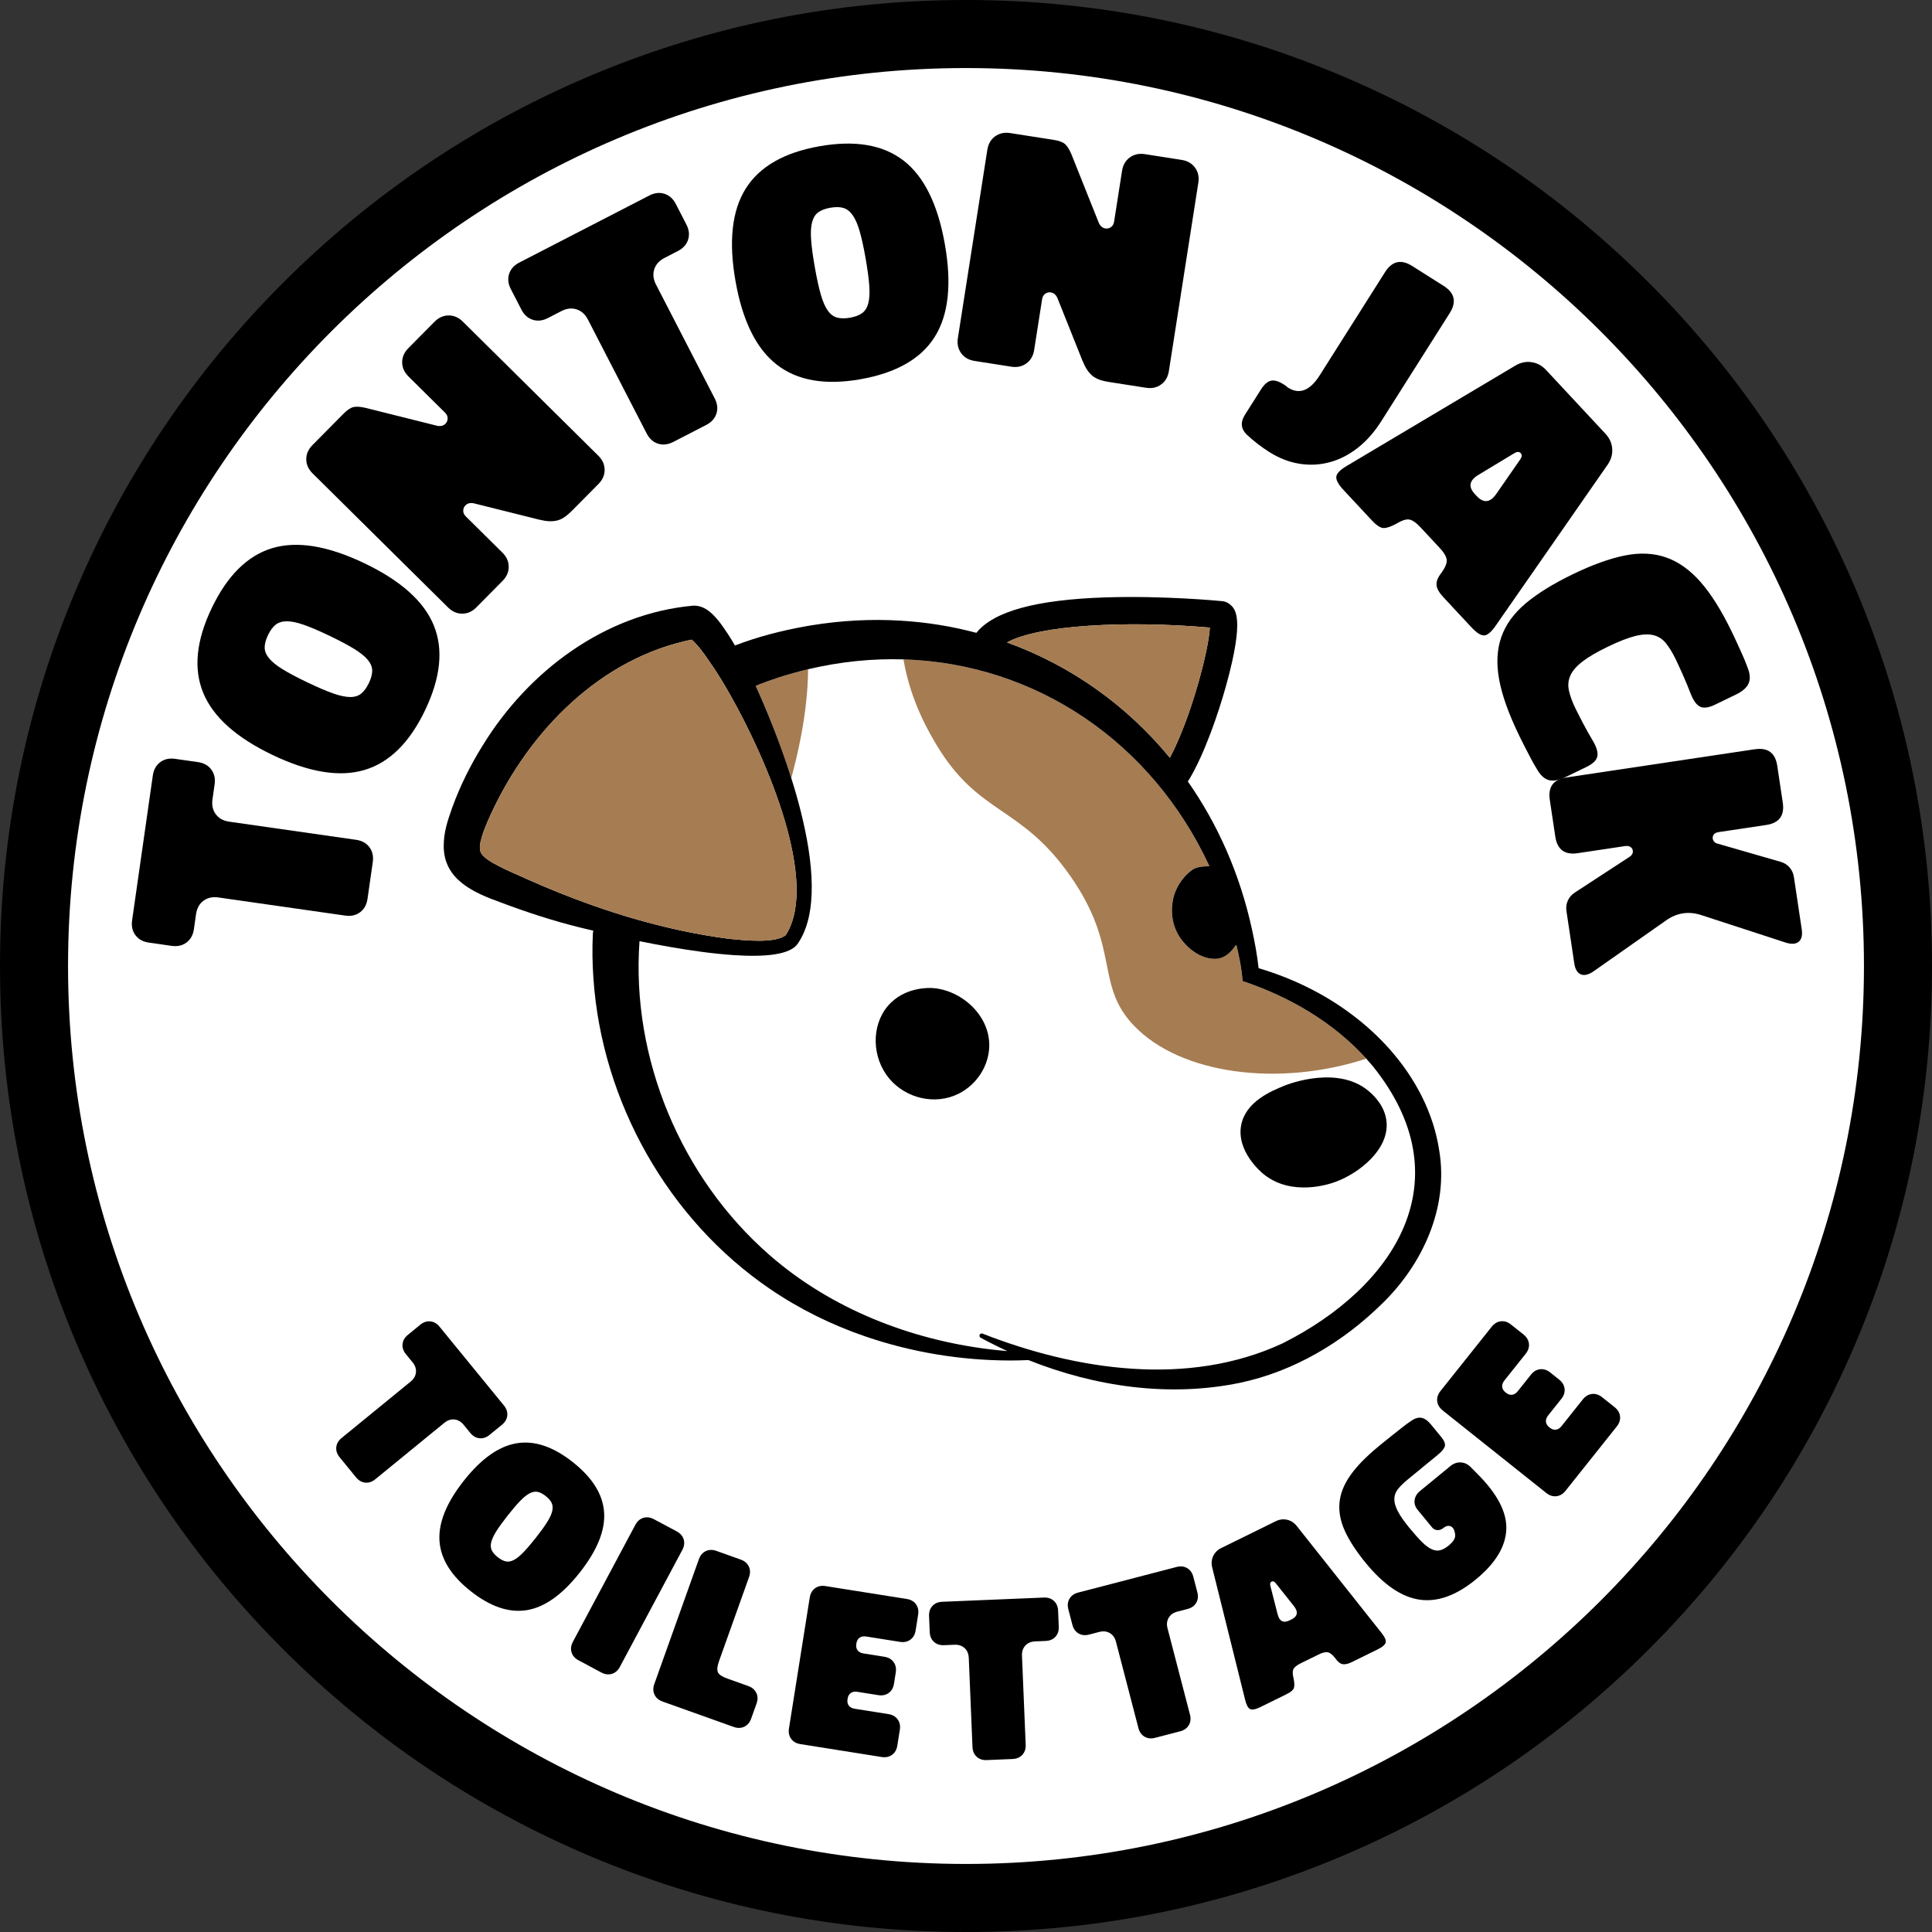
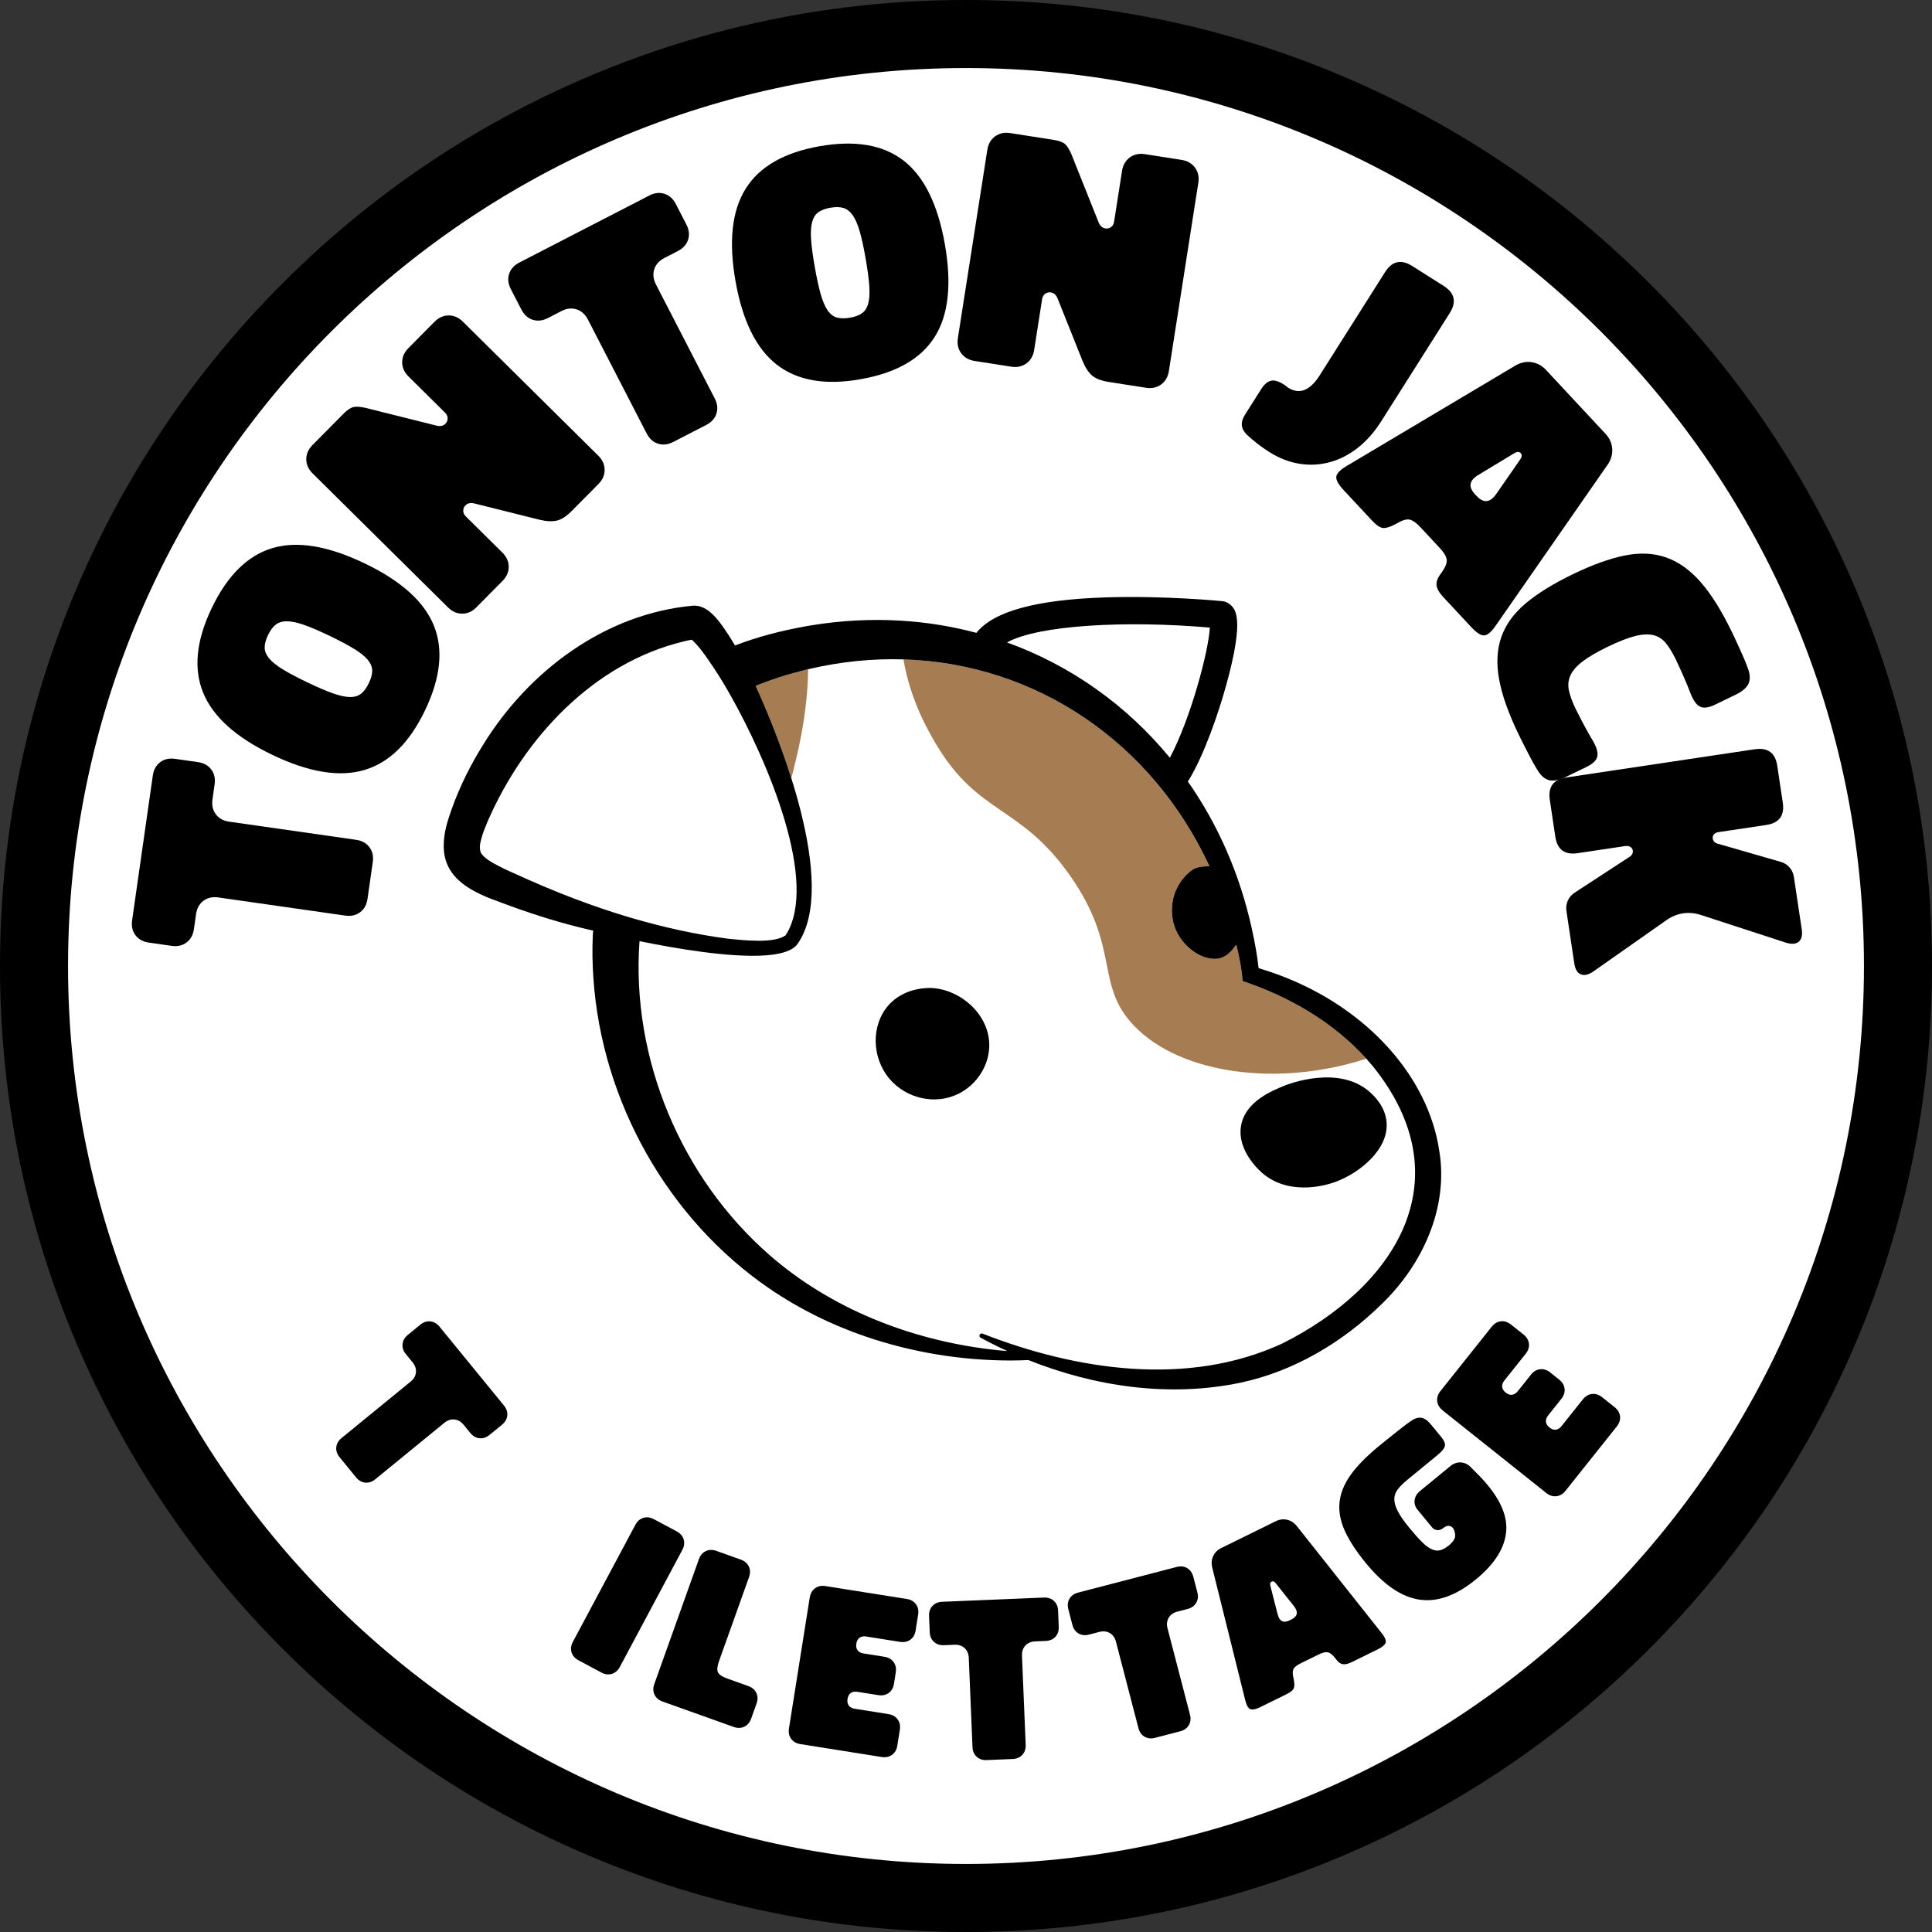
<svg xmlns="http://www.w3.org/2000/svg" id="Calque_2" data-name="Calque 2" viewBox="0 0 1600 1600">
  <rect x="0" y="0" width="1600" height="1600" fill="#333333" stroke="none" />
  <defs>
    <style>
      .cls-1 {
        fill: #a67c52;
      }

      .cls-1, .cls-2, .cls-3 {
        stroke-width: 0px;
      }

      .cls-3 {
        fill: #fff;
      }
    </style>
  </defs>
  <g id="Calque_1-2" data-name="Calque 1">
    <g>
      <circle class="cls-3" cx="800" cy="799.98" r="786.43" />
      <path class="cls-2" d="m800,1600c-107.99,0-212.76-21.16-311.4-62.88-95.27-40.29-180.82-97.97-254.28-171.43-73.46-73.46-131.14-159.01-171.43-254.28C21.16,1012.76,0,907.99,0,800s21.16-212.76,62.88-311.41c40.29-95.27,97.97-180.82,171.43-254.28,73.46-73.46,159.01-131.14,254.28-171.44C587.24,21.16,692.01,0,800,0s212.76,21.16,311.41,62.88c95.27,40.29,180.82,97.97,254.28,171.44,73.46,73.46,131.14,159.01,171.43,254.28,41.72,98.65,62.88,203.42,62.88,311.41s-21.16,212.76-62.88,311.4c-40.29,95.27-97.97,180.82-171.43,254.28-73.46,73.46-159.01,131.14-254.28,171.44-98.65,41.72-203.42,62.88-311.41,62.88Zm0-1543.65C389.95,56.35,56.35,389.95,56.35,800s333.6,743.65,743.65,743.65,743.65-333.6,743.65-743.65S1210.05,56.35,800,56.35Z" />
      <g>
        <path class="cls-1" d="m669.24,554.22c-.3,38.83-10.06,75.63-13.93,90.2-9.44-29.98-21-57.77-29.51-76.44,6.25-2.56,12.76-4.91,19.26-7.03,8.08-2.58,16.15-4.81,24.18-6.73Z" />
        <path class="cls-1" d="m1131.52,876.74c-72.02,23.54-153.64,13.3-192.5-27.41-32.62-34.17-10.66-64.2-52.98-124.37-41.11-58.43-75.63-49.74-110.56-108.25-5.8-9.74-21.5-36.05-27.26-70.64,109.55,3.36,205.72,68.45,253.37,171.31-5.06.02-10.78.49-14.21,2.98-10.08,7.26-13.8,17.08-14.98,20.73-.72,2.28-5,16.38,2.32,31.09,4.79,9.65,16.75,21.61,31.08,21.89,8.45.15,14.2-6.04,17.98-11.98,2.45,10.07,4.53,20.21,5.23,30.35,38.61,12.85,75.12,34.06,102.49,64.31Z" />
        <path class="cls-2" d="m1191.91,952.83c-4.72-31.29-19.88-59.88-40.68-83.49-9.82-11.14-20.87-21.17-32.69-29.89-22.88-17.08-48.96-29.55-76.21-37.64-1.2-10.91-3.15-21.45-5.48-32.03-9.95-45.81-28.3-87.2-53.21-122.71.48-.51.89-1.08,1.25-1.69,12.43-20.72,24.03-54.1,30.74-78.45,15.33-55.63,7.33-62.59,3.04-66.34-1.78-1.53-4-2.48-6.35-2.73-1.95-.19-48.56-4.72-97.16-3.11-57.19,1.89-92.34,11.54-106.56,29.34-20.11-5.36-40.97-8.78-62.41-10.07-24.13-1.48-49-.26-74.26,3.85-1.82.31-3.64.63-5.44.95-19.79,3.58-38.95,8.51-57.81,15.75-3.54-6.04-7.35-11.99-11.65-17.89-5.42-7.07-12.51-15.37-22.77-15.12-73.22,6.54-136.69,54.17-174.47,115.73-10.18,16.3-18.75,33.51-25.3,51.59-3.68,10.52-7.03,19.92-7.02,31.81-.02,27.9,25.1,38.72,47.33,46.7,21.42,8.09,43.52,15.29,65.77,20.79,2.54.63,6.43,1.55,10.78,2.57-.21,1.03-.35,2.08-.4,3.16-.27,6.09-.38,12.25-.29,18.36.1,6.09.36,12.17.8,18.22,6.98,101.73,61.74,199.38,146.11,256.89,24.35,16.6,51.07,29.83,78.93,39.35,38.58,13.24,79.36,19.91,120.11,19.98,5.02,0,10.06-.14,15.05-.36,55.35,22.1,116.64,30.99,175.33,18.81,44.64-9.44,85.2-33.61,117.59-65.52,33.48-32.41,55.25-79.55,47.33-126.82Zm-189.99-433.09c-.87,18.87-15.72,75.07-33.08,107.81-35.77-43.53-82.13-76.48-134.88-95.51,25.97-14.46,98.83-18.31,167.95-12.3Zm-483.89,238.99h-.02c-3.45-1.05-6.89-2.13-10.32-3.24-6.48-2.09-12.93-4.29-19.35-6.58-17.33-6.18-34.38-13.08-51.1-20.51-6.79-3.2-17.72-7.65-24.07-11.12-5.5-2.79-12.38-6.58-14.94-11.07-1.86-4.78-.26-9.04,1.25-14.58.85-3.05,3.13-8.28,4.3-11.25,29.98-69.03,87.62-131.26,162.51-149.19,2.12-.57,4.4-.98,6.64-1.42,5.82,5.35,10.46,11.96,15.1,18.82,1.16,1.7,2.33,3.43,3.51,5.15,3.94,5.93,8.4,13.23,13.11,21.57,31.33,55.27,73.79,155.8,46.1,199.09-8.91,7.24-35.14,4.23-46.95,3.11-27.12-3.52-53.95-9.44-80.3-17.15-1.83-.53-3.66-1.08-5.48-1.63Zm543.76,353.96c-77.91,36.07-170.19,22.23-248.02-8.22-.87-.4-1.92-.06-2.39.8-.51.91-.19,2.05.72,2.56,7.24,3.92,14.64,7.62,22.17,11.08-4.78-.38-9.54-.87-14.3-1.44-66.61-8.09-131.78-33.71-182.57-77.99-73.31-63.94-114.85-162.94-107.78-260.04,7.84,1.6,16.37,3.24,25.2,4.77,17.53,3.05,36.26,5.69,53.07,6.79,25.48,1.67,46.63-.19,52.81-9.55,16.91-24.51,13.11-67.34,2.35-109.91-2.29-9.12-4.92-18.19-7.73-27.09v-.02c-9.44-29.98-21-57.77-29.51-76.44,6.25-2.56,12.76-4.91,19.26-7.03,8.08-2.58,16.15-4.81,24.18-6.73,26.77-6.33,53.24-8.96,79-8.15,109.55,3.36,205.72,68.45,253.37,171.31-5.06.02-10.78.49-14.21,2.98-10.08,7.26-13.8,17.08-14.98,20.73-.72,2.28-5,16.38,2.32,31.09,4.79,9.65,16.75,21.61,31.08,21.89,8.45.15,14.2-6.04,17.98-11.98,2.45,10.07,4.53,20.21,5.23,30.35,38.61,12.85,75.12,34.06,102.49,64.31,1.86,2.06,3.67,4.17,5.46,6.31,75.19,93.5,19.18,182.32-75.19,229.64Z" />
-         <path class="cls-1" d="m650.76,774.4c-8.91,7.24-35.14,4.23-46.95,3.11-27.12-3.52-53.95-9.44-80.3-17.15-1.83-.53-3.66-1.08-5.48-1.63h-.02c-3.45-1.05-6.89-2.13-10.32-3.24-6.48-2.09-12.93-4.29-19.35-6.58-17.33-6.18-34.38-13.08-51.1-20.51-6.79-3.2-17.72-7.65-24.07-11.12-5.5-2.79-12.38-6.58-14.94-11.07-1.86-4.78-.26-9.04,1.25-14.58.85-3.05,3.13-8.28,4.3-11.25,29.98-69.03,87.62-131.26,162.51-149.19,2.12-.57,4.4-.98,6.64-1.42,5.82,5.35,10.46,11.96,15.1,18.82,1.16,1.7,2.33,3.43,3.51,5.15,3.94,5.93,8.4,13.23,13.11,21.57,31.33,55.27,73.79,155.8,46.1,199.09Z" />
-         <path class="cls-1" d="m1001.92,519.74c-.87,18.87-15.72,75.07-33.08,107.81-35.77-43.53-82.13-76.48-134.88-95.51,25.97-14.46,98.83-18.31,167.95-12.3Z" />
        <path class="cls-2" d="m819.26,866.59c-.4,16.41-10.6,31.79-25.34,39.16-19.54,9.78-43.84,3.87-57.58-12.66-14.29-17.23-15.01-43.44-1.14-59.89,13.55-16.05,34.53-15.11,36.85-14.95,23.84,1.46,47.86,22.42,47.21,48.35Z" />
        <path class="cls-2" d="m1106.03,978.78c-4.4,1.61-36.11,12.72-59.76-6.54-1.8-1.46-22.54-18.86-18.37-40.52,3.77-19.5,24.94-28.16,35.82-32.62,2.84-1.16,45.81-18.02,71.49,6.01,2.79,2.6,11.92,11.16,13.08,24.03,2.05,22.9-22.71,42.44-42.27,49.64Z" />
      </g>
      <g>
        <path class="cls-2" d="m304.34,744.4c-.69,4.85-2.73,8.54-6.12,11.08-3.39,2.54-7.5,3.46-12.35,2.77l-105.05-15.02c-4.85-.69-8.97.23-12.35,2.77-3.39,2.54-5.43,6.23-6.12,11.08l-1.77,12.39c-.69,4.85-2.73,8.54-6.12,11.08s-7.5,3.46-12.35,2.77l-18.85-2.7c-4.85-.69-8.54-2.73-11.08-6.12-2.54-3.39-3.46-7.5-2.77-12.35l17.14-119.86c.69-4.85,2.73-8.54,6.12-11.08,3.39-2.54,7.5-3.46,12.35-2.77l18.86,2.7c4.85.69,8.54,2.73,11.08,6.12s3.46,7.5,2.77,12.35l-1.77,12.39c-.69,4.85.23,8.97,2.77,12.35,2.54,3.39,6.23,5.43,11.08,6.12l105.05,15.02c4.85.69,8.54,2.73,11.08,6.12,2.54,3.39,3.46,7.5,2.77,12.35l-4.35,30.44Z" />
        <path class="cls-2" d="m352.02,588.22c-12.84,26.84-29.57,43.32-50.19,49.44-20.62,6.12-45.99,1.98-76.1-12.42-30.11-14.4-49.25-31.55-57.43-51.45-8.17-19.9-5.85-43.26,6.99-70.1,12.92-27,29.65-43.58,50.19-49.74,20.54-6.16,45.95-2,76.22,12.48,30.28,14.48,49.46,31.65,57.55,51.51,8.1,19.86,5.68,43.29-7.23,70.29Zm-46.52-22.55c1.8-3.76,2.72-7.15,2.74-10.15.03-3-1.16-5.98-3.56-8.94-2.4-2.96-6.21-6.03-11.42-9.23-5.21-3.19-12.15-6.87-20.82-11.02-8.18-3.91-15.07-6.86-20.66-8.83-5.59-1.97-10.29-2.96-14.11-2.98-3.81-.01-6.92.91-9.32,2.78-2.4,1.87-4.54,4.77-6.42,8.69-1.8,3.77-2.71,7.15-2.74,10.15-.03,3,1.16,5.98,3.56,8.94,2.41,2.96,6.17,6.02,11.3,9.17,5.12,3.16,11.95,6.77,20.45,10.84,8.51,4.07,15.6,7.11,21.27,9.12,5.67,2.01,10.42,3.02,14.23,3.04,3.81.02,6.9-.97,9.26-2.96,2.36-1.99,4.44-4.86,6.24-8.63Z" />
        <path class="cls-2" d="m359.83,266.49c3.44-3.48,7.35-5.23,11.71-5.26,4.36-.02,8.28,1.69,11.76,5.13l112.17,111.01c3.48,3.45,5.23,7.35,5.26,11.71.02,4.36-1.69,8.28-5.13,11.76l-21.63,21.85c-2.3,2.32-4.44,4.16-6.42,5.52-1.98,1.36-4,2.3-6.05,2.82-2.05.52-4.29.73-6.73.61-2.44-.11-5.2-.55-8.28-1.3l-54.33-13.57c-2.82-.5-5.07.09-6.72,1.77-1.15,1.16-1.75,2.61-1.81,4.34-.05,1.73.69,3.36,2.24,4.89l30.17,29.86c3.48,3.45,5.23,7.35,5.26,11.71.02,4.36-1.69,8.28-5.13,11.76l-21.63,21.85c-3.45,3.48-7.35,5.24-11.71,5.26-4.36.03-8.28-1.69-11.76-5.13l-112.17-111.01c-3.48-3.44-5.23-7.34-5.26-11.71-.02-4.36,1.69-8.28,5.13-11.76l25.65-25.92c3.06-3.09,5.78-4.93,8.15-5.53,2.37-.59,5.74-.38,10.1.62l59.53,14.89c2.83.5,5.06-.09,6.72-1.77,1.15-1.16,1.75-2.6,1.81-4.34.05-1.73-.69-3.36-2.24-4.89l-30.17-29.86c-3.48-3.45-5.23-7.34-5.26-11.71-.02-4.36,1.69-8.28,5.13-11.76l21.63-21.85Z" />
        <path class="cls-2" d="m557.54,365.99c-4.35,2.25-8.54,2.72-12.58,1.44s-7.17-4.11-9.42-8.46l-48.64-94.31c-2.25-4.35-5.38-7.17-9.42-8.46-4.03-1.29-8.22-.81-12.58,1.44l-11.12,5.74c-4.35,2.25-8.54,2.72-12.58,1.44s-7.17-4.11-9.42-8.46l-8.73-16.93c-2.24-4.35-2.72-8.55-1.43-12.58,1.29-4.03,4.11-7.17,8.46-9.42l107.61-55.5c4.35-2.25,8.55-2.72,12.58-1.44,4.03,1.29,7.17,4.11,9.42,8.46l8.73,16.93c2.25,4.35,2.72,8.55,1.44,12.58-1.29,4.03-4.11,7.17-8.46,9.42l-11.12,5.74c-4.35,2.24-7.17,5.38-8.46,9.42s-.81,8.22,1.43,12.58l48.64,94.31c2.25,4.35,2.72,8.54,1.43,12.58-1.29,4.03-4.11,7.17-8.46,9.42l-27.33,14.09Z" />
        <path class="cls-2" d="m712.69,314.06c-29.3,5.17-52.43,1.14-69.41-12.08-16.97-13.21-28.36-36.26-34.16-69.13-5.8-32.87-2.98-58.42,8.45-76.64,11.43-18.22,31.79-29.92,61.09-35.09,29.48-5.2,52.69-1.23,69.65,11.89,16.96,13.13,28.35,36.22,34.18,69.26,5.83,33.05,3.02,58.64-8.43,76.78-11.44,18.14-31.91,29.8-61.38,35Zm-8.71-50.96c4.11-.72,7.39-1.95,9.85-3.67,2.46-1.72,4.19-4.42,5.2-8.1,1.01-3.67,1.3-8.56.87-14.66-.43-6.09-1.48-13.87-3.15-23.34-1.57-8.93-3.19-16.24-4.84-21.94-1.65-5.69-3.58-10.1-5.78-13.21-2.21-3.11-4.77-5.1-7.68-5.97-2.92-.87-6.52-.92-10.8-.17-4.11.72-7.39,1.95-9.85,3.67-2.46,1.72-4.19,4.43-5.2,8.1-1.01,3.68-1.31,8.52-.89,14.53.41,6.01,1.44,13.66,3.08,22.94,1.64,9.29,3.29,16.83,4.95,22.61,1.66,5.79,3.6,10.24,5.81,13.34,2.21,3.11,4.8,5.05,7.79,5.81,2.99.76,6.54.78,10.65.06Z" />
        <path class="cls-2" d="m978.57,132.42c4.84.76,8.54,2.9,11.11,6.42,2.57,3.53,3.48,7.7,2.72,12.54l-24.39,155.92c-.76,4.84-2.9,8.54-6.42,11.11-3.53,2.57-7.7,3.48-12.54,2.72l-30.38-4.75c-3.23-.5-5.97-1.17-8.23-1.98-2.26-.81-4.21-1.9-5.83-3.25-1.62-1.36-3.1-3.05-4.43-5.1-1.33-2.04-2.59-4.54-3.79-7.48l-20.78-52c-1.25-2.58-3.04-4.06-5.37-4.42-1.61-.25-3.14.11-4.57,1.07-1.44.97-2.32,2.53-2.66,4.68l-6.56,41.94c-.76,4.84-2.9,8.54-6.42,11.11-3.53,2.57-7.7,3.48-12.54,2.72l-30.38-4.75c-4.84-.76-8.55-2.89-11.11-6.42-2.57-3.52-3.48-7.7-2.72-12.54l24.39-155.92c.76-4.84,2.89-8.54,6.42-11.11,3.52-2.57,7.7-3.48,12.54-2.72l36.02,5.63c4.3.67,7.38,1.8,9.25,3.38,1.86,1.58,3.67,4.43,5.41,8.56l22.76,56.99c1.25,2.58,3.04,4.06,5.37,4.42,1.61.25,3.14-.1,4.57-1.07,1.43-.97,2.32-2.53,2.66-4.68l6.56-41.94c.76-4.84,2.89-8.54,6.42-11.11,3.52-2.57,7.7-3.48,12.54-2.72l30.38,4.75Z" />
        <path class="cls-2" d="m1044.39,322.39c2.81-4.44,5.79-6.85,8.93-7.23,3.14-.37,7.06,1.14,11.77,4.55.31.19.55.4.73.62.18.22.42.43.73.62,9.5,6.02,18.28,2.67,26.33-10.06l54.15-85.52c5.82-9.2,13.33-10.88,22.53-5.06l25.98,16.45c9.2,5.82,10.88,13.33,5.06,22.53l-56.77,89.66c-5.63,8.89-12.08,16.19-19.34,21.89-7.27,5.71-14.98,9.68-23.16,11.91-8.18,2.23-16.56,2.67-25.14,1.31-8.59-1.36-16.94-4.61-25.07-9.75-6.59-4.17-12.79-8.96-18.61-14.36-4.9-4.82-5.4-10.29-1.52-16.42l13.39-21.15Z" />
        <path class="cls-2" d="m1112.74,405.89c-4.45-4.78-6.47-8.54-6.05-11.28.42-2.75,3.44-5.75,9.08-9.02l139.24-82.86c4.33-2.54,8.78-3.48,13.38-2.8,4.59.68,8.56,2.81,11.9,6.39l49.34,52.96c3.34,3.58,5.18,7.69,5.53,12.33.35,4.63-.9,9.02-3.74,13.15l-92.5,133.03c-3.66,5.39-6.87,8.19-9.64,8.42-2.77.22-6.38-2.05-10.83-6.83l-23.18-24.89c-3.46-3.72-5.34-7.06-5.61-10.02-.28-2.96,1.12-6.38,4.21-10.25,3.11-4.38,4.52-7.93,4.23-10.63-.29-2.71-2.23-5.98-5.81-9.83l-15.95-17.12c-3.59-3.85-6.69-5.98-9.3-6.39-2.62-.42-6.22.78-10.81,3.56-4.45,2.41-7.96,3.57-10.52,3.48-2.57-.09-5.83-2.26-9.78-6.51l-23.18-24.89Zm110.14,4.86c5.81,6.24,11.29,5.6,16.43-1.92l19.68-28.37c1.49-2.13,1.61-3.86.38-5.18-1.24-1.33-2.97-1.32-5.2,0l-29.51,17.82c-7.87,4.6-8.95,9.95-3.26,16.06l1.48,1.59Z" />
        <path class="cls-2" d="m1296.54,643.53c-5.55,2.69-10.19,3.52-13.91,2.5-3.72-1.02-7-4.07-9.86-9.13-1.83-2.95-3.55-5.99-5.18-9.13-1.62-3.14-3.13-6.04-4.51-8.7-1.38-2.66-2.55-4.96-3.5-6.92s-1.58-3.27-1.9-3.92c-8.38-17.31-13.77-32.48-16.16-45.53-2.39-13.05-1.8-24.73,1.78-35.03,3.58-10.3,10.26-19.59,20.06-27.86,9.8-8.27,22.78-16.32,38.94-24.15,16.16-7.83,30.52-13.02,43.09-15.58,12.56-2.56,24-2.05,34.3,1.53,10.3,3.58,19.83,10.35,28.59,20.32,8.76,9.97,17.33,23.6,25.71,40.91.31.65.95,1.96,1.9,3.92s2.03,4.31,3.26,7.04c1.22,2.73,2.56,5.71,4.03,8.93,1.46,3.22,2.78,6.46,3.95,9.72,2.2,5.38,2.55,9.85,1.05,13.4-1.51,3.55-5.04,6.67-10.58,9.36l-17.14,8.3c-5.23,2.53-9.31,3.15-12.25,1.85-2.95-1.29-5.56-4.71-7.84-10.26-2.2-5.79-4.52-11.41-6.97-16.88-2.45-5.47-4.22-9.34-5.33-11.63-2.77-5.72-5.55-10.31-8.34-13.8-2.8-3.48-6.26-5.74-10.38-6.76s-9.2-.79-15.22.72c-6.03,1.51-13.61,4.47-22.75,8.9-8.98,4.35-15.93,8.42-20.84,12.21-4.92,3.79-8.25,7.62-10,11.5-1.75,3.87-2.17,8-1.25,12.4.92,4.39,2.76,9.44,5.53,15.16,1.11,2.28,3.05,6.08,5.82,11.39,2.77,5.31,5.75,10.62,8.93,15.93,2.93,5.23,4,9.4,3.19,12.51-.81,3.11-3.83,5.94-9.05,8.47l-17.14,8.3Z" />
        <path class="cls-2" d="m1453.3,620.52c10.76-1.61,16.95,2.96,18.56,13.73l4.55,30.41c1.61,10.76-2.96,16.95-13.73,18.56l-39.29,5.88c-1.98.3-3.34.96-4.1,1.99-.77,1.03-1.05,2.17-.86,3.43.13.9.54,1.75,1.21,2.57.67.82,1.76,1.39,3.28,1.71l51.47,14.85c3.05.82,5.58,2.37,7.57,4.64,1.99,2.27,3.21,4.93,3.67,7.98l6.49,43.32c.72,4.84-.09,8.27-2.45,10.27-2.36,2-5.95,2.27-10.75.78l-70-22.81c-10.41-3.39-20.1-1.94-29.06,4.35l-60.25,42.31c-4.16,2.82-7.67,3.62-10.51,2.4-2.84-1.22-4.63-4.26-5.35-9.1l-6.49-43.32c-.46-3.05-.07-5.95,1.17-8.71,1.24-2.76,3.2-4.97,5.88-6.66l44.86-29.28c2.35-1.45,3.36-3.25,3.04-5.41-.19-1.26-.85-2.26-1.96-3.01-1.12-.75-2.67-.98-4.64-.68l-39.02,5.84c-10.76,1.61-16.95-2.96-18.56-13.73l-4.55-30.41c-1.61-10.76,2.96-16.95,13.73-18.56l156.07-23.37Z" />
      </g>
      <g>
        <path class="cls-2" d="m281.29,1206.87c-2.16-2.64-3.09-5.42-2.79-8.35s1.76-5.47,4.4-7.63l57.16-46.71c2.64-2.16,4.11-4.7,4.4-7.63.29-2.93-.63-5.71-2.79-8.35l-5.51-6.74c-2.16-2.64-3.09-5.42-2.79-8.35s1.76-5.47,4.4-7.63l10.26-8.38c2.64-2.16,5.42-3.09,8.35-2.79s5.47,1.76,7.63,4.4l53.3,65.23c2.16,2.64,3.09,5.42,2.79,8.35s-1.76,5.47-4.4,7.63l-10.26,8.38c-2.64,2.16-5.42,3.09-8.35,2.79s-5.47-1.76-7.63-4.4l-5.51-6.74c-2.16-2.64-4.7-4.1-7.63-4.4s-5.71.63-8.35,2.79l-57.16,46.71c-2.64,2.16-5.42,3.09-8.35,2.79s-5.47-1.76-7.63-4.4l-13.53-16.56Z" />
-         <path class="cls-2" d="m389.89,1317.79c-16.26-12.8-24.9-26.66-25.92-41.59-1.02-14.93,5.66-31.52,20.01-49.76,14.36-18.24,28.91-28.63,43.67-31.15,14.75-2.52,30.26,2.62,46.52,15.42,16.36,12.88,25.07,26.76,26.12,41.64,1.05,14.88-5.64,31.5-20.07,49.84-14.44,18.35-29.01,28.75-43.72,31.23-14.71,2.47-30.25-2.73-46.61-15.61Zm22.39-28.14c2.28,1.79,4.44,2.93,6.47,3.41,2.03.48,4.24.12,6.61-1.06,2.37-1.18,5.04-3.3,8-6.35,2.96-3.05,6.51-7.2,10.65-12.46,3.9-4.96,6.95-9.19,9.14-12.68,2.19-3.5,3.58-6.54,4.17-9.12.59-2.58.43-4.84-.47-6.75-.9-1.92-2.54-3.81-4.92-5.68-2.28-1.8-4.44-2.93-6.47-3.41-2.04-.48-4.24-.12-6.61,1.06-2.38,1.18-5.02,3.27-7.95,6.27-2.92,3-6.41,7.08-10.47,12.23-4.06,5.16-7.2,9.51-9.43,13.05-2.23,3.54-3.64,6.61-4.23,9.2-.59,2.59-.39,4.83.6,6.74.99,1.9,2.62,3.75,4.91,5.55Z" />
        <path class="cls-2" d="m479.12,1375.01c-3-1.61-4.94-3.82-5.79-6.63s-.48-5.73,1.12-8.73l51.72-96.84c1.61-3.01,3.82-4.94,6.63-5.79s5.73-.48,8.73,1.12l18.87,10.08c3,1.6,4.94,3.82,5.79,6.63s.48,5.73-1.12,8.73l-51.72,96.84c-1.6,3-3.82,4.94-6.63,5.79s-5.73.48-8.73-1.12l-18.87-10.08Z" />
        <path class="cls-2" d="m619.67,1396.3c3.21,1.15,5.44,3.05,6.7,5.71s1.32,5.6.17,8.8l-4.46,12.48c-1.15,3.21-3.05,5.44-5.71,6.7s-5.6,1.32-8.8.17l-58.83-21c-3.21-1.15-5.44-3.05-6.7-5.71s-1.32-5.6-.17-8.8l36.92-103.39c1.15-3.21,3.05-5.44,5.71-6.7,2.66-1.26,5.6-1.32,8.8-.17l20.14,7.19c3.21,1.15,5.44,3.05,6.7,5.71s1.32,5.6.17,8.8l-24.82,69.52c-1.53,4.28-1.83,7.39-.92,9.32.92,1.94,3.51,3.67,7.79,5.19l17.29,6.17Z" />
        <path class="cls-2" d="m670.63,1322.95c.53-3.36,1.99-5.91,4.38-7.64,2.38-1.73,5.26-2.33,8.62-1.79l67.3,10.68c3.37.53,5.91,1.99,7.64,4.38,1.73,2.38,2.33,5.26,1.79,8.62l-2.08,13.09c-.53,3.37-1.99,5.91-4.38,7.64s-5.26,2.33-8.62,1.79l-28.04-4.45c-2.12-.34-3.9,0-5.33.98-1.44.99-2.32,2.54-2.66,4.66l-.09.56c-.34,2.12.02,3.87,1.08,5.25,1.06,1.38,2.64,2.24,4.77,2.58l17.39,2.76c3.37.53,5.91,1.99,7.64,4.38,1.73,2.38,2.33,5.26,1.79,8.62l-1.48,9.35c-.53,3.37-1.99,5.91-4.38,7.64-2.38,1.73-5.26,2.33-8.62,1.79l-17.39-2.76c-2.12-.34-3.9-.01-5.33.97-1.44.99-2.32,2.54-2.66,4.66l-.09.56c-.34,2.12.02,3.87,1.08,5.25,1.06,1.38,2.65,2.24,4.77,2.58l28.04,4.45c3.36.53,5.91,1.99,7.64,4.38,1.73,2.38,2.33,5.26,1.79,8.62l-2.08,13.09c-.53,3.37-1.99,5.91-4.38,7.64-2.38,1.73-5.26,2.33-8.62,1.79l-67.3-10.68c-3.37-.53-5.91-1.99-7.64-4.38-1.73-2.38-2.33-5.26-1.79-8.62l17.21-108.43Z" />
        <path class="cls-2" d="m817.19,1457.63c-3.4.14-6.19-.78-8.36-2.78-2.17-1.99-3.32-4.69-3.46-8.1l-3.07-73.76c-.14-3.4-1.3-6.1-3.46-8.1-2.17-1.99-4.95-2.92-8.36-2.78l-8.7.36c-3.4.14-6.19-.78-8.36-2.78-2.17-1.99-3.32-4.69-3.46-8.1l-.55-13.24c-.14-3.4.78-6.19,2.78-8.36,1.99-2.17,4.69-3.32,8.1-3.46l84.16-3.5c3.4-.14,6.19.78,8.36,2.78,2.17,1.99,3.32,4.69,3.46,8.1l.55,13.24c.14,3.4-.78,6.19-2.78,8.36s-4.69,3.32-8.1,3.46l-8.7.36c-3.4.14-6.1,1.3-8.1,3.46-1.99,2.17-2.92,4.95-2.78,8.36l3.07,73.76c.14,3.4-.78,6.19-2.78,8.36s-4.69,3.32-8.1,3.46l-21.37.89Z" />
        <path class="cls-2" d="m956.62,1439.2c-3.3.86-6.22.54-8.75-.95-2.54-1.49-4.24-3.88-5.09-7.18l-18.58-71.44c-.86-3.3-2.56-5.69-5.09-7.18-2.54-1.49-5.46-1.81-8.75-.95l-8.43,2.19c-3.3.86-6.22.54-8.75-.95s-4.24-3.88-5.09-7.18l-3.33-12.82c-.86-3.3-.54-6.22.95-8.75,1.49-2.54,3.89-4.24,7.18-5.09l81.52-21.2c3.3-.86,6.21-.54,8.75.95,2.54,1.49,4.24,3.89,5.1,7.18l3.33,12.82c.86,3.3.54,6.22-.95,8.75s-3.88,4.24-7.18,5.09l-8.43,2.19c-3.3.86-5.69,2.56-7.18,5.09s-1.81,5.46-.95,8.75l18.58,71.44c.86,3.3.54,6.22-.95,8.75s-3.89,4.24-7.18,5.09l-20.7,5.38Z" />
        <path class="cls-2" d="m1044.03,1413.62c-4.08,2.01-6.99,2.59-8.73,1.76-1.75-.83-3.14-3.45-4.18-7.86l-27.22-109.38c-.82-3.39-.55-6.55.82-9.48,1.37-2.92,3.59-5.14,6.65-6.64l45.18-22.22c3.06-1.5,6.16-1.9,9.32-1.21,3.16.7,5.83,2.41,8.01,5.13l70.02,88.32c2.86,3.52,4.08,6.22,3.67,8.11-.41,1.89-2.65,3.83-6.73,5.84l-21.23,10.44c-3.17,1.56-5.77,2.14-7.8,1.73-2.03-.41-4.02-2.03-5.98-4.86-2.29-2.95-4.37-4.6-6.23-4.95-1.86-.35-4.43.28-7.72,1.9l-14.61,7.18c-3.29,1.62-5.33,3.25-6.13,4.91-.8,1.66-.73,4.3.2,7.92.71,3.45.78,6.02.2,7.7-.58,1.69-2.67,3.43-6.3,5.21l-21.23,10.44Zm25.36-72.38c5.32-2.62,6-6.39,2.02-11.33l-14.95-18.81c-1.12-1.42-2.25-1.85-3.38-1.29-1.13.56-1.48,1.71-1.04,3.46l5.94,23.23c1.48,6.16,4.83,7.96,10.04,5.4l1.36-.67Z" />
        <path class="cls-2" d="m1223.61,1220.68c16.65,16.7,24.59,32.14,23.83,46.32-.76,14.18-9.15,27.84-25.14,40.97-16.29,13.37-31.85,18.97-46.7,16.79-14.85-2.17-29.64-12.24-44.38-30.18-7.85-9.56-13.64-18.4-17.37-26.52-3.73-8.12-5.25-15.98-4.54-23.58.7-7.59,3.71-15.17,9.02-22.72,5.31-7.55,13.14-15.56,23.48-24.05.29-.24,1.46-1.2,3.51-2.88,2.05-1.68,4.43-3.6,7.15-5.75,2.72-2.15,5.52-4.37,8.39-6.64,2.87-2.27,5.31-4.07,7.32-5.4,3.28-2.37,6.24-3.33,8.89-2.89,2.65.44,5.33,2.32,8.05,5.63l8.41,10.24c2.56,3.12,3.57,5.69,3.01,7.69-.55,2.01-2.44,4.33-5.66,6.98l-25.31,20.78c-3.42,2.8-6.07,5.44-7.97,7.89-1.9,2.46-2.86,5.17-2.88,8.12-.02,2.96.95,6.33,2.91,10.1,1.96,3.78,5.1,8.3,9.43,13.57,4.17,5.07,7.74,9.08,10.72,12.01,2.98,2.94,5.72,4.94,8.22,5.99,2.5,1.05,4.83,1.26,7,.62,2.17-.64,4.47-1.96,6.91-3.96,2.24-1.84,3.79-3.68,4.64-5.53.85-1.84.75-4.21-.31-7.09-.79-1.96-2.03-3.11-3.7-3.46-1.67-.34-3.38.21-5.14,1.65-1.66,1.36-3.42,1.95-5.28,1.77-1.87-.18-3.43-1.14-4.69-2.88l-11.05-13.46c-2.26-2.55-3.22-5.31-2.88-8.29.34-2.97,1.82-5.54,4.46-7.7l25.16-20.66c2.63-2.16,5.47-3.18,8.5-3.06,3.04.12,5.78,1.38,8.24,3.77l5.75,5.81Z" />
        <path class="cls-2" d="m1194.72,1167.97c-2.67-2.12-4.16-4.65-4.49-7.57s.57-5.72,2.69-8.39l42.46-53.29c2.12-2.66,4.65-4.16,7.57-4.49s5.72.56,8.39,2.69l10.36,8.26c2.66,2.12,4.16,4.65,4.49,7.57s-.56,5.72-2.69,8.39l-17.69,22.21c-1.34,1.68-1.93,3.39-1.78,5.12.15,1.74,1.07,3.27,2.74,4.61l.44.35c1.68,1.34,3.38,1.89,5.1,1.65,1.72-.24,3.25-1.2,4.59-2.88l10.97-13.77c2.12-2.67,4.65-4.16,7.57-4.49s5.72.57,8.39,2.69l7.4,5.9c2.66,2.12,4.16,4.65,4.49,7.57s-.57,5.72-2.69,8.39l-10.97,13.77c-1.34,1.68-1.93,3.39-1.78,5.12.15,1.74,1.07,3.27,2.74,4.61l.44.35c1.68,1.34,3.38,1.89,5.1,1.65,1.72-.24,3.25-1.2,4.59-2.88l17.69-22.21c2.12-2.66,4.65-4.16,7.57-4.49,2.93-.33,5.72.56,8.39,2.69l10.36,8.26c2.67,2.12,4.16,4.65,4.49,7.57s-.57,5.72-2.69,8.39l-42.46,53.29c-2.12,2.67-4.65,4.16-7.57,4.49s-5.72-.56-8.39-2.69l-85.86-68.41Z" />
      </g>
    </g>
  </g>
</svg>